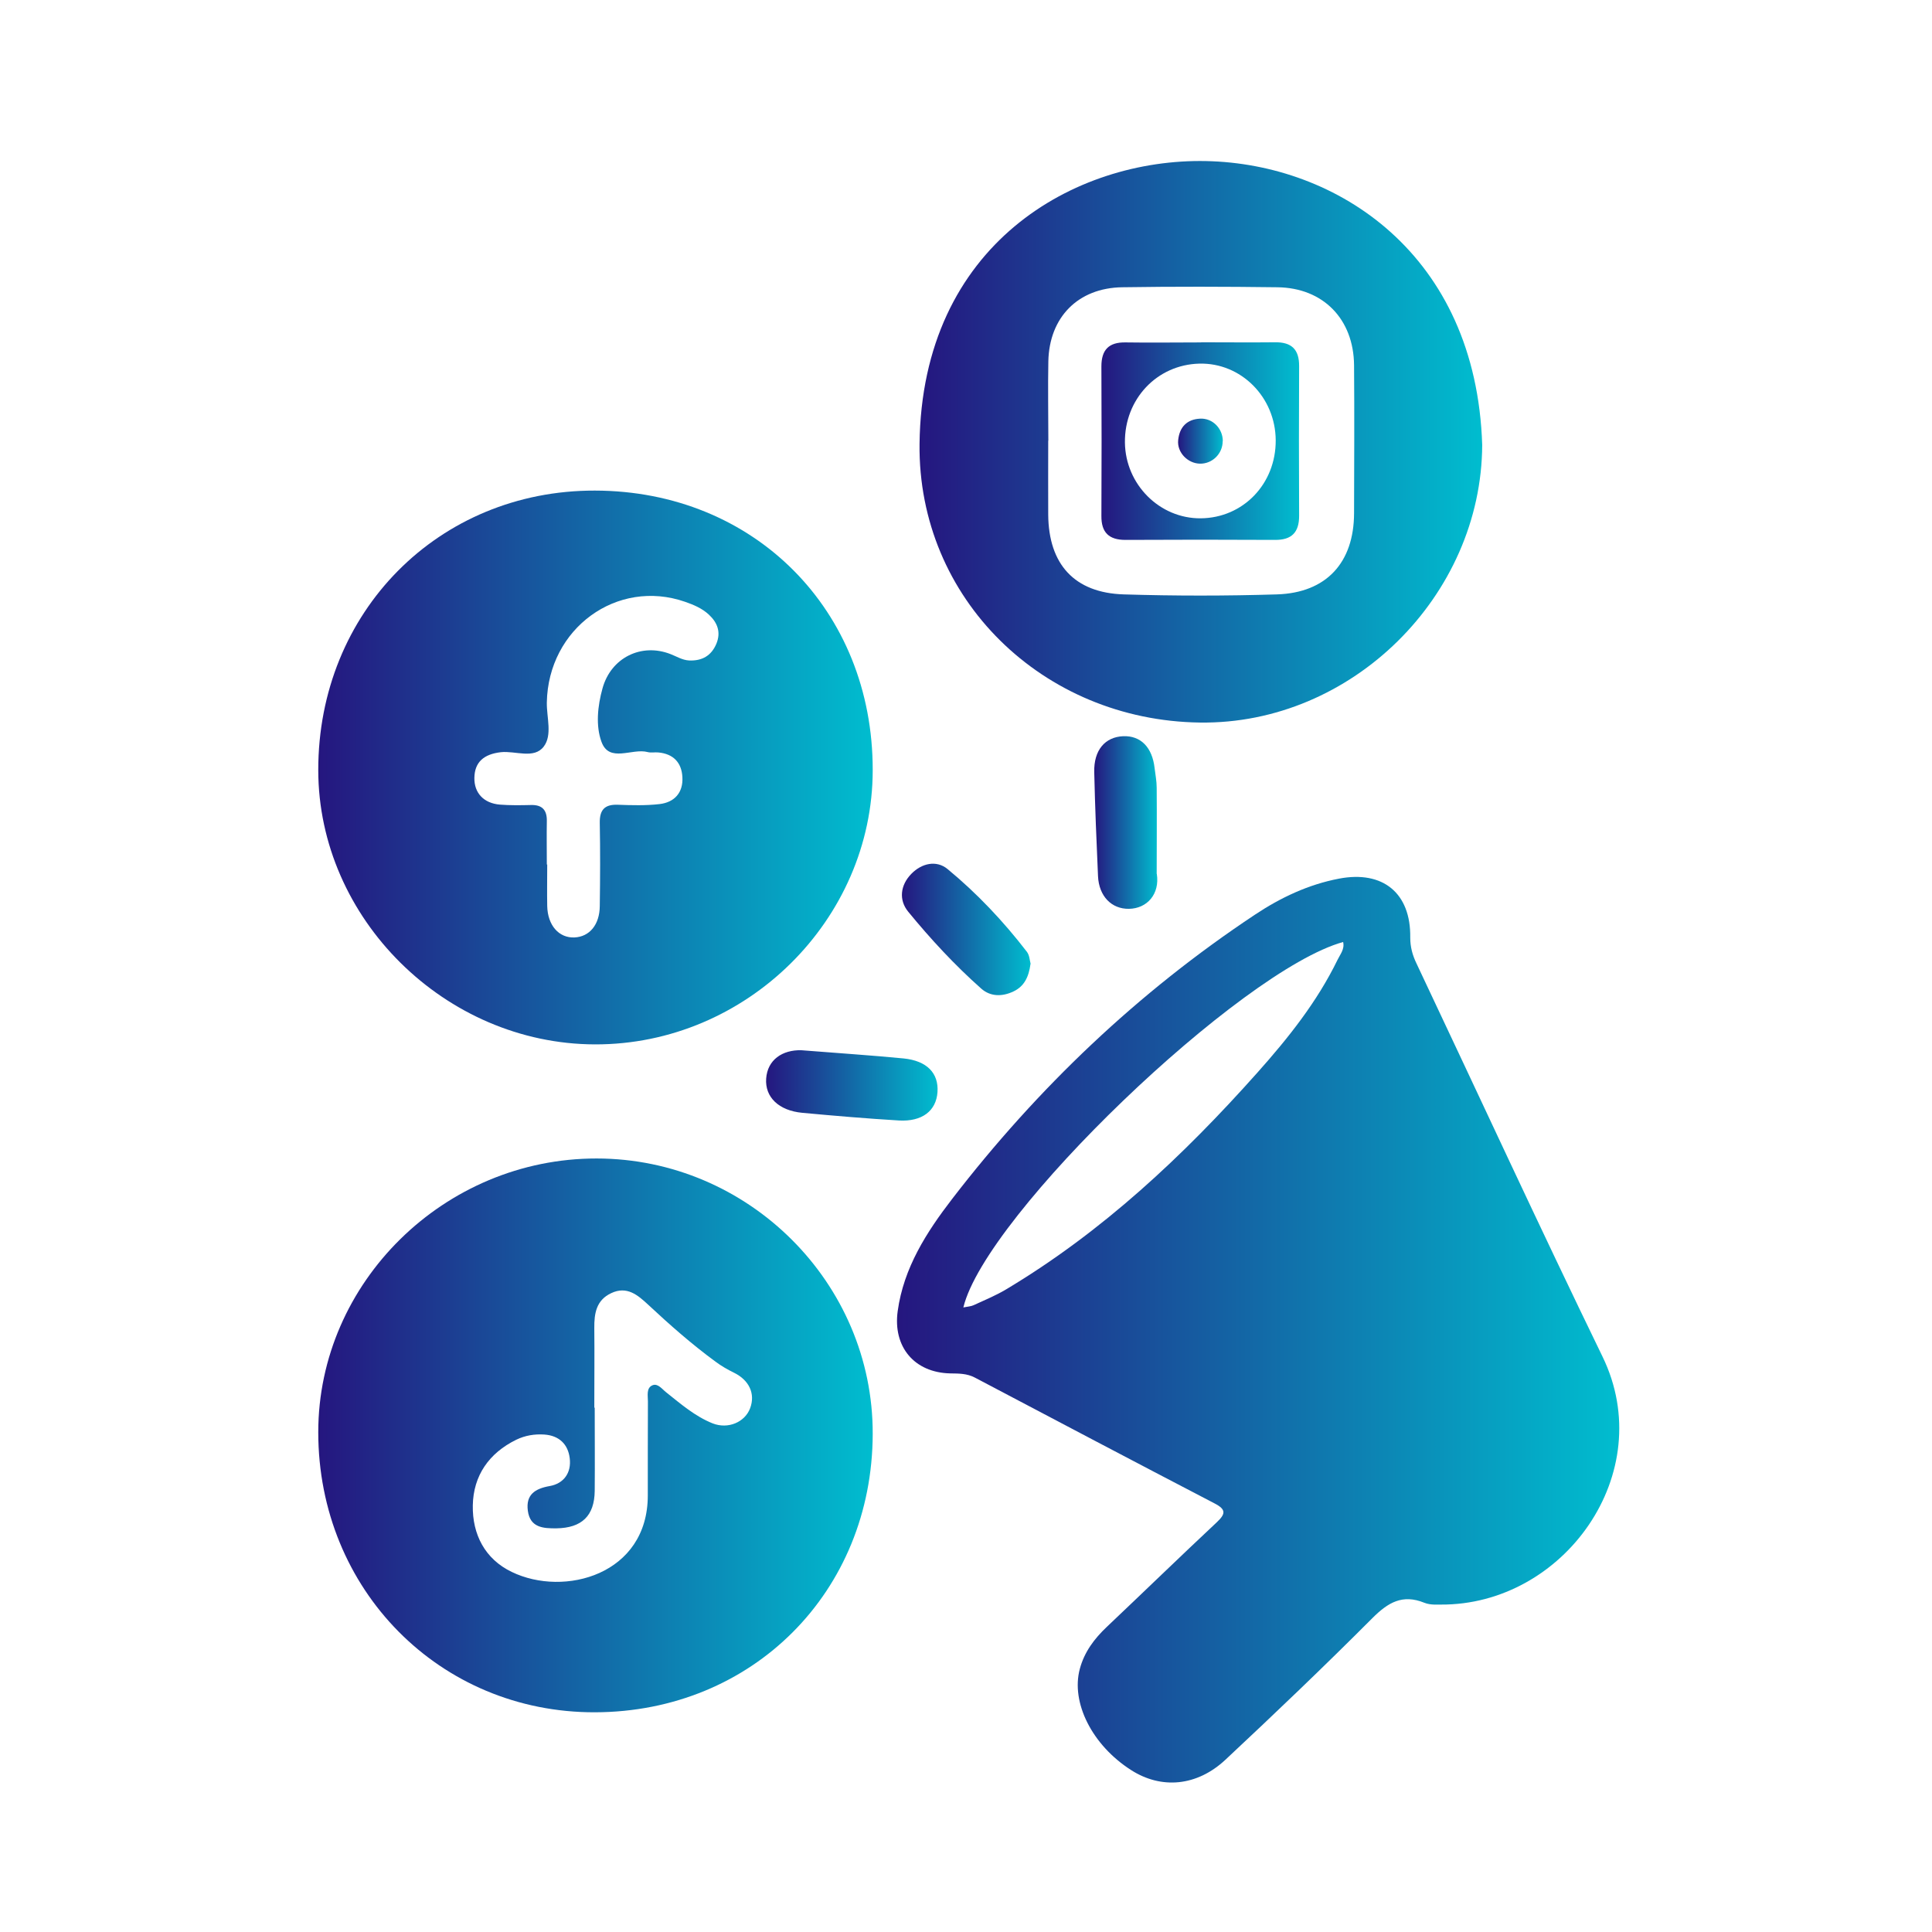
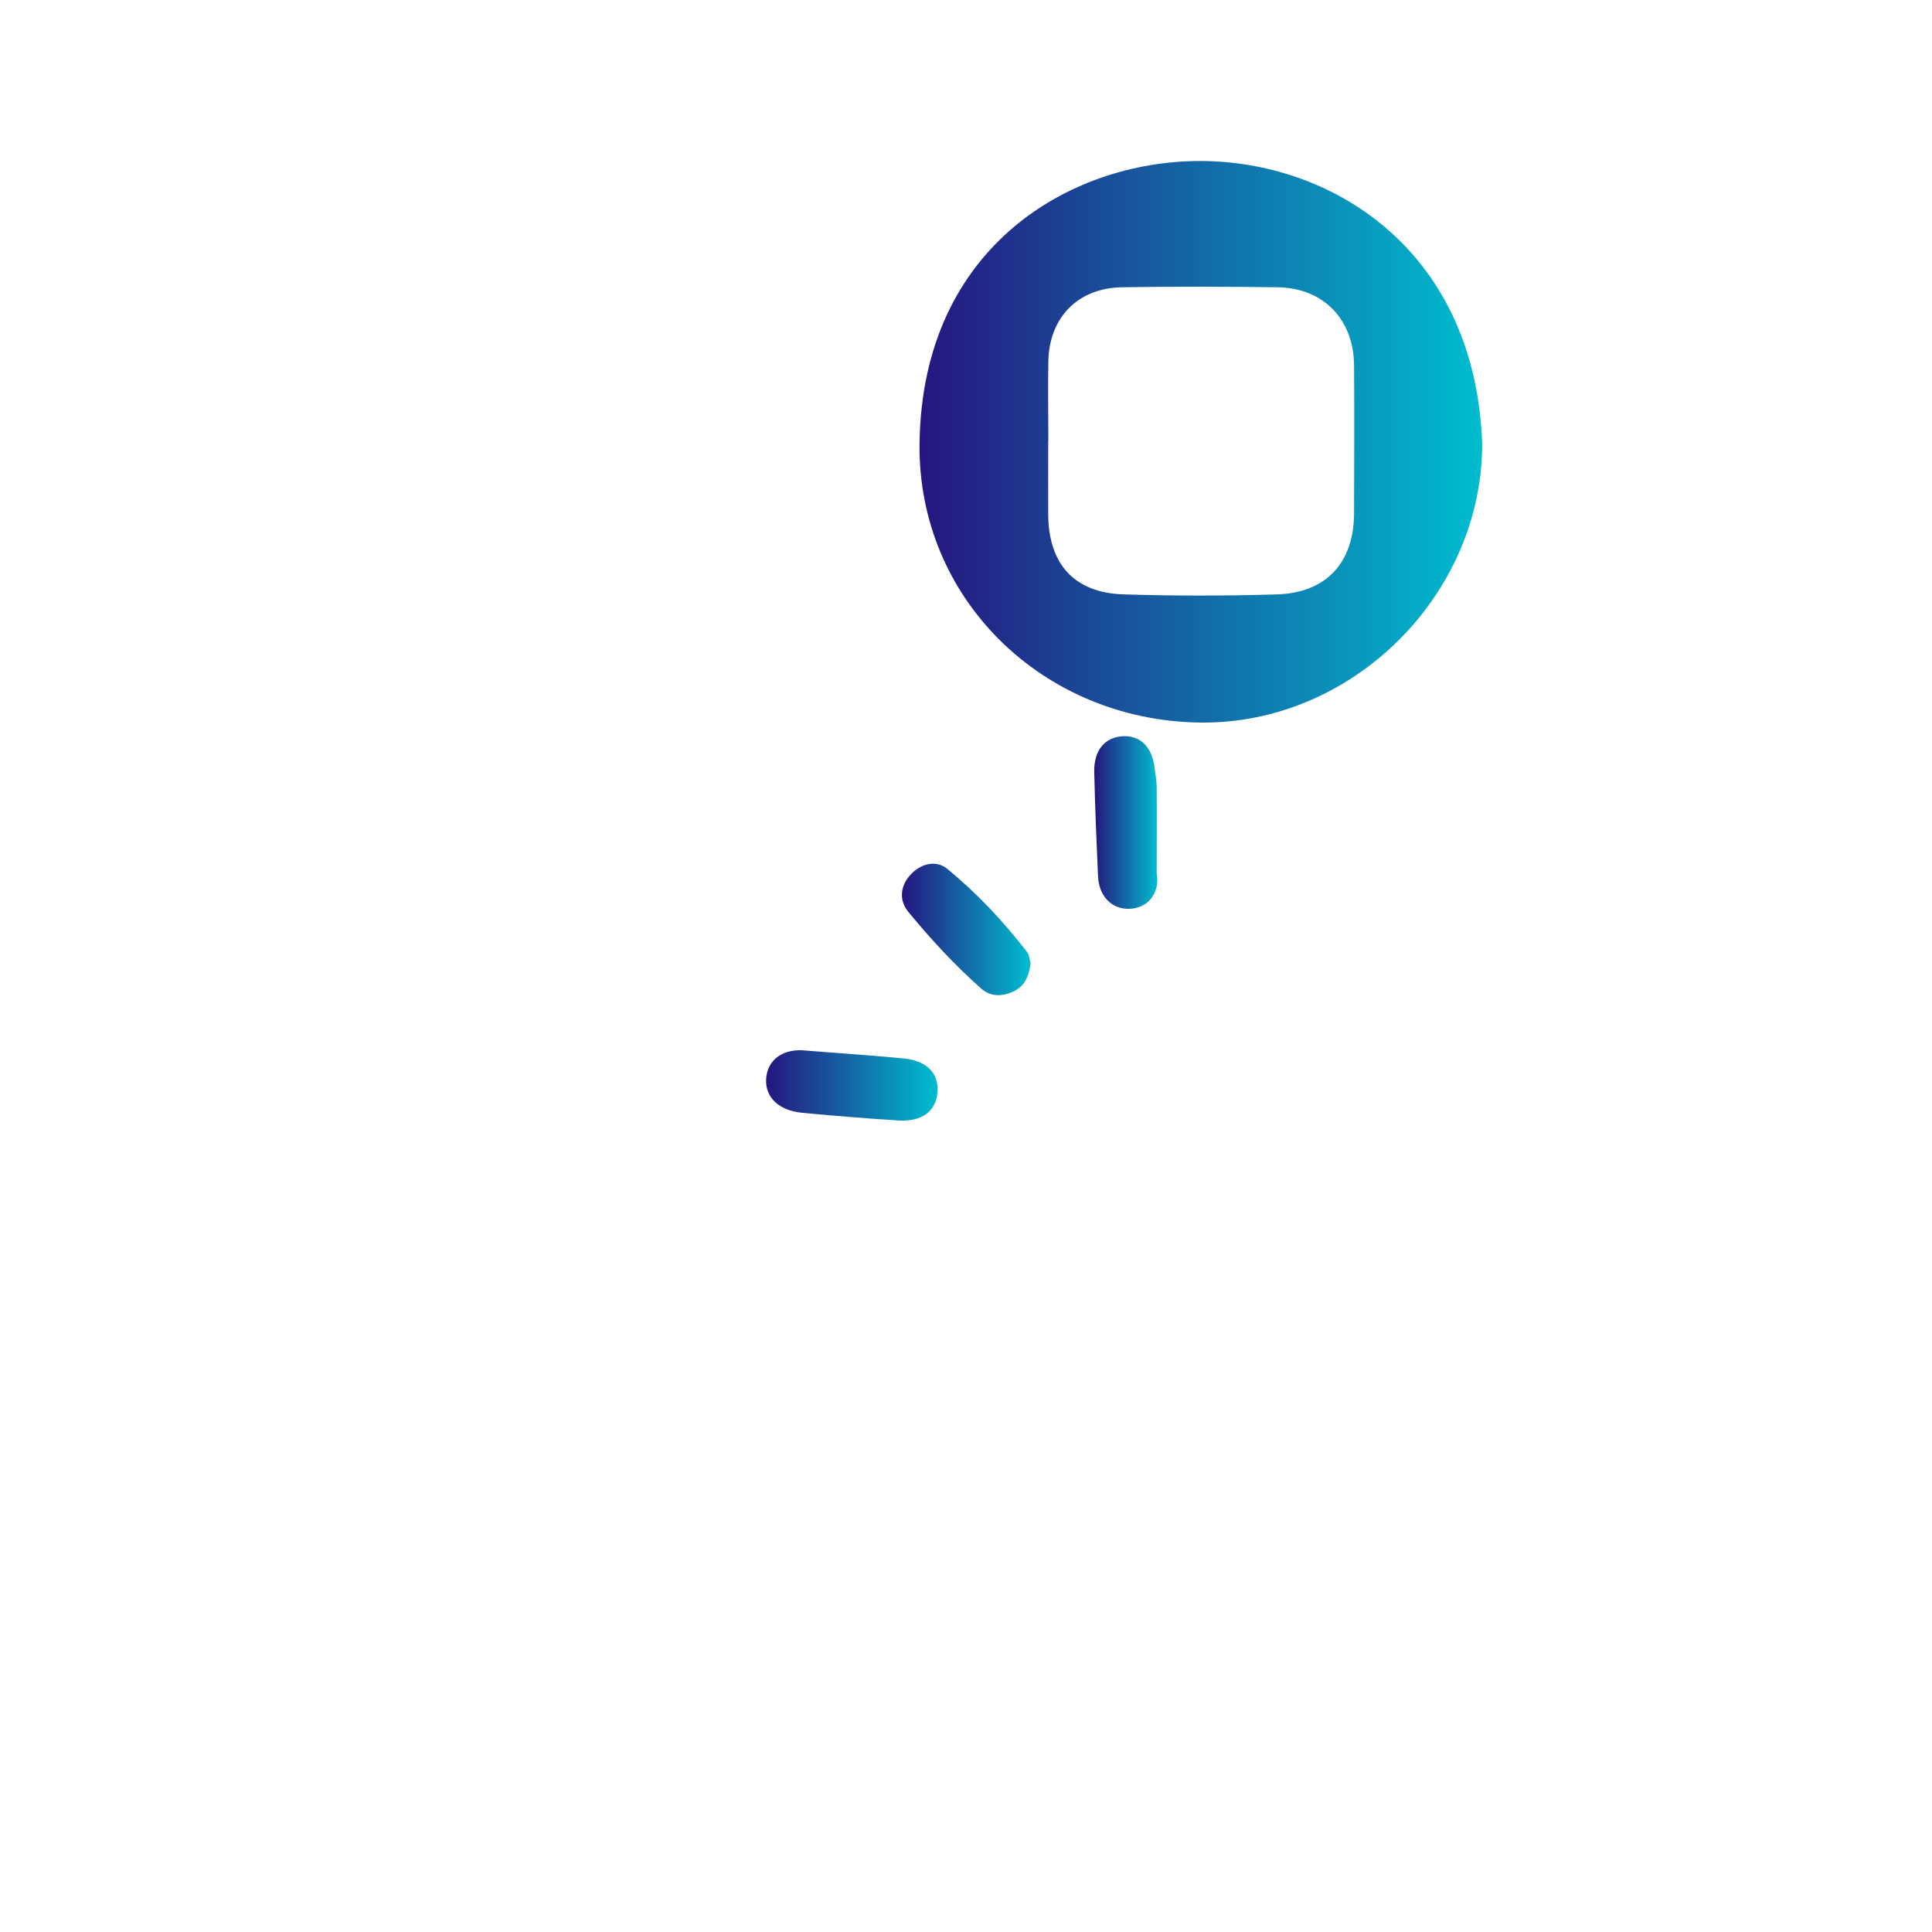
<svg xmlns="http://www.w3.org/2000/svg" width="108" height="108" viewBox="0 0 108 108" fill="none">
-   <path d="M80.529 89.697C80.42 89.689 79.976 89.74 79.62 89.595C78.398 89.1 77.591 89.58 76.718 90.453C74.034 93.144 71.286 95.769 68.508 98.365C66.908 99.863 64.915 100.03 63.228 98.947C61.054 97.558 59.854 95.18 60.363 93.289C60.617 92.344 61.17 91.609 61.868 90.947C63.919 89.006 65.948 87.035 68.006 85.108C68.508 84.635 68.566 84.388 67.89 84.039C63.417 81.712 58.952 79.356 54.494 77.007C54.05 76.774 53.593 76.781 53.12 76.774C51.113 76.73 49.905 75.29 50.182 73.29C50.516 70.869 51.796 68.876 53.236 67.007C58.014 60.804 63.621 55.466 70.151 51.132C71.584 50.179 73.133 49.445 74.849 49.117C77.307 48.645 78.871 49.925 78.834 52.412C78.834 52.935 78.958 53.394 79.183 53.859C82.645 61.182 86.041 68.549 89.582 75.836C92.753 82.359 87.401 89.748 80.529 89.697ZM53.847 73.087C54.109 73.036 54.276 73.029 54.422 72.963C55.032 72.68 55.658 72.425 56.232 72.083C61.621 68.862 66.137 64.622 70.289 59.96C72.013 58.026 73.627 56.004 74.769 53.655C74.915 53.35 75.176 53.059 75.082 52.659C69.366 54.237 55.105 67.909 53.854 73.079L53.847 73.087Z" fill="url(#paint0_linear_503_32664)" />
-   <path d="M48.785 43.045C48.785 51.422 41.717 58.404 33.259 58.382C24.881 58.36 17.798 51.342 17.791 43.052C17.784 34.209 24.51 27.409 33.252 27.424C42.16 27.438 48.793 34.107 48.785 43.045ZM30.583 48.324H30.59C30.59 49.095 30.576 49.873 30.59 50.644C30.612 51.728 31.245 52.44 32.11 52.404C32.954 52.368 33.521 51.691 33.528 50.644C33.55 49.095 33.557 47.546 33.528 46.004C33.514 45.277 33.797 44.957 34.539 44.986C35.31 45.015 36.095 45.037 36.859 44.95C37.709 44.855 38.197 44.303 38.146 43.437C38.102 42.63 37.644 42.143 36.808 42.063C36.604 42.041 36.393 42.092 36.204 42.041C35.331 41.808 34.059 42.666 33.623 41.467C33.295 40.572 33.405 39.467 33.681 38.478C34.154 36.769 35.848 35.925 37.484 36.565C37.826 36.696 38.139 36.9 38.524 36.921C39.244 36.95 39.761 36.66 40.044 35.99C40.313 35.343 40.109 34.805 39.622 34.354C39.244 34.005 38.779 33.809 38.299 33.642C34.495 32.318 30.641 35.132 30.568 39.27C30.554 40.107 30.888 41.088 30.394 41.736C29.848 42.448 28.816 41.961 28.001 42.048C27.041 42.157 26.532 42.608 26.518 43.481C26.503 44.325 27.041 44.906 27.95 44.979C28.517 45.023 29.092 45.015 29.667 45.001C30.314 44.979 30.583 45.285 30.568 45.91C30.554 46.717 30.568 47.524 30.568 48.331L30.583 48.324Z" fill="url(#paint1_linear_503_32664)" />
-   <path d="M33.353 64.76C41.84 64.767 48.807 71.719 48.785 80.155C48.764 88.984 42.066 95.696 33.259 95.718C24.583 95.74 17.791 88.86 17.791 80.061C17.791 71.683 24.845 64.752 33.353 64.76ZM33.245 78.701C33.245 80.25 33.259 81.799 33.245 83.34C33.23 84.737 32.525 85.413 31.107 85.435C30.365 85.442 29.63 85.398 29.506 84.446C29.39 83.558 29.899 83.217 30.728 83.071C31.521 82.933 31.95 82.322 31.848 81.515C31.754 80.737 31.259 80.25 30.43 80.192C29.885 80.155 29.354 80.242 28.859 80.482C27.332 81.231 26.459 82.49 26.43 84.155C26.401 85.769 27.107 87.151 28.605 87.871C31.543 89.296 36.219 88.024 36.212 83.588C36.212 81.835 36.212 80.09 36.219 78.337C36.219 78.017 36.117 77.581 36.481 77.435C36.779 77.319 37.011 77.653 37.244 77.835C38.059 78.483 38.851 79.173 39.833 79.566C40.699 79.908 41.644 79.501 41.935 78.715C42.233 77.908 41.877 77.152 41.033 76.737C40.677 76.563 40.32 76.359 40 76.119C38.67 75.144 37.433 74.054 36.226 72.927C35.652 72.396 35.048 71.872 34.168 72.287C33.332 72.679 33.215 73.414 33.222 74.236C33.237 75.712 33.222 77.195 33.222 78.679L33.245 78.701Z" fill="url(#paint2_linear_503_32664)" />
  <path d="M82.856 24.872C82.819 33.3 75.576 40.507 67.075 40.391C58.283 40.274 51.309 33.46 51.403 24.821C51.527 13.629 60.094 8.851 67.424 9.004C74.74 9.156 82.514 14.196 82.856 24.872ZM58.596 24.632C58.596 26.013 58.588 27.388 58.596 28.77C58.617 31.547 60.065 33.14 62.814 33.227C65.672 33.315 68.53 33.315 71.38 33.227C74.144 33.14 75.686 31.453 75.693 28.689C75.7 25.933 75.715 23.177 75.693 20.421C75.671 17.839 73.969 16.087 71.402 16.058C68.515 16.021 65.621 16.014 62.733 16.058C60.261 16.094 58.654 17.738 58.603 20.195C58.574 21.672 58.603 23.155 58.603 24.632H58.596Z" fill="url(#paint3_linear_503_32664)" />
  <path d="M64.667 48.855C64.841 49.982 64.121 50.789 63.111 50.804C62.136 50.819 61.431 50.099 61.38 48.979C61.293 47.037 61.213 45.103 61.169 43.161C61.14 41.932 61.773 41.197 62.791 41.154C63.765 41.117 64.412 41.772 64.543 42.935C64.587 43.299 64.66 43.67 64.66 44.034C64.674 45.641 64.66 47.248 64.66 48.848L64.667 48.855Z" fill="url(#paint4_linear_503_32664)" />
  <path d="M44.8 58.709C46.901 58.876 48.712 58.993 50.508 59.167C51.824 59.298 52.479 59.996 52.406 61.051C52.334 62.098 51.548 62.709 50.254 62.636C48.45 62.527 46.647 62.374 44.85 62.207C43.527 62.083 42.756 61.327 42.829 60.294C42.902 59.247 43.731 58.68 44.8 58.709Z" fill="url(#paint5_linear_503_32664)" />
  <path d="M57.606 53.881C57.511 54.608 57.257 55.139 56.653 55.422C56.028 55.721 55.366 55.721 54.85 55.262C53.366 53.946 52.021 52.492 50.77 50.965C50.232 50.31 50.326 49.481 50.945 48.848C51.526 48.252 52.348 48.07 52.967 48.579C54.617 49.939 56.093 51.503 57.402 53.204C57.555 53.401 57.562 53.706 57.613 53.881H57.606Z" fill="url(#paint6_linear_503_32664)" />
-   <path d="M67.146 19.134C68.521 19.134 69.902 19.149 71.277 19.134C72.207 19.12 72.629 19.541 72.622 20.472C72.608 23.258 72.608 26.05 72.622 28.835C72.622 29.759 72.207 30.188 71.277 30.181C68.491 30.166 65.699 30.166 62.913 30.181C61.99 30.181 61.561 29.766 61.569 28.843C61.583 26.057 61.583 23.265 61.569 20.48C61.569 19.556 61.983 19.127 62.913 19.141C64.324 19.163 65.735 19.141 67.146 19.141V19.134ZM71.313 24.61C71.299 22.196 69.371 20.269 67.044 20.327C64.674 20.385 62.855 22.312 62.884 24.741C62.913 27.083 64.826 28.995 67.124 28.974C69.495 28.952 71.328 27.046 71.313 24.61Z" fill="url(#paint7_linear_503_32664)" />
-   <path d="M68.349 24.661C68.349 25.366 67.767 25.934 67.076 25.919C66.392 25.905 65.789 25.287 65.861 24.603C65.934 23.883 66.341 23.439 67.09 23.403C67.788 23.367 68.356 23.956 68.356 24.661H68.349Z" fill="url(#paint8_linear_503_32664)" />
  <defs>
    <linearGradient id="paint0_linear_503_32664" x1="50.143" y1="74.332" x2="90.518" y2="74.332" gradientUnits="userSpaceOnUse">
      <stop stop-color="#25167F" />
      <stop offset="1" stop-color="#00BDCF" />
    </linearGradient>
    <linearGradient id="paint1_linear_503_32664" x1="17.791" y1="42.903" x2="48.785" y2="42.903" gradientUnits="userSpaceOnUse">
      <stop stop-color="#25167F" />
      <stop offset="1" stop-color="#00BDCF" />
    </linearGradient>
    <linearGradient id="paint2_linear_503_32664" x1="17.791" y1="80.239" x2="48.785" y2="80.239" gradientUnits="userSpaceOnUse">
      <stop stop-color="#25167F" />
      <stop offset="1" stop-color="#00BDCF" />
    </linearGradient>
    <linearGradient id="paint3_linear_503_32664" x1="51.402" y1="24.696" x2="82.856" y2="24.696" gradientUnits="userSpaceOnUse">
      <stop stop-color="#25167F" />
      <stop offset="1" stop-color="#00BDCF" />
    </linearGradient>
    <linearGradient id="paint4_linear_503_32664" x1="61.168" y1="45.978" x2="64.693" y2="45.978" gradientUnits="userSpaceOnUse">
      <stop stop-color="#25167F" />
      <stop offset="1" stop-color="#00BDCF" />
    </linearGradient>
    <linearGradient id="paint5_linear_503_32664" x1="42.824" y1="60.675" x2="52.412" y2="60.675" gradientUnits="userSpaceOnUse">
      <stop stop-color="#25167F" />
      <stop offset="1" stop-color="#00BDCF" />
    </linearGradient>
    <linearGradient id="paint6_linear_503_32664" x1="50.418" y1="51.956" x2="57.613" y2="51.956" gradientUnits="userSpaceOnUse">
      <stop stop-color="#25167F" />
      <stop offset="1" stop-color="#00BDCF" />
    </linearGradient>
    <linearGradient id="paint7_linear_503_32664" x1="61.568" y1="24.657" x2="72.622" y2="24.657" gradientUnits="userSpaceOnUse">
      <stop stop-color="#25167F" />
      <stop offset="1" stop-color="#00BDCF" />
    </linearGradient>
    <linearGradient id="paint8_linear_503_32664" x1="65.856" y1="24.66" x2="68.356" y2="24.66" gradientUnits="userSpaceOnUse">
      <stop stop-color="#25167F" />
      <stop offset="1" stop-color="#00BDCF" />
    </linearGradient>
  </defs>
</svg>